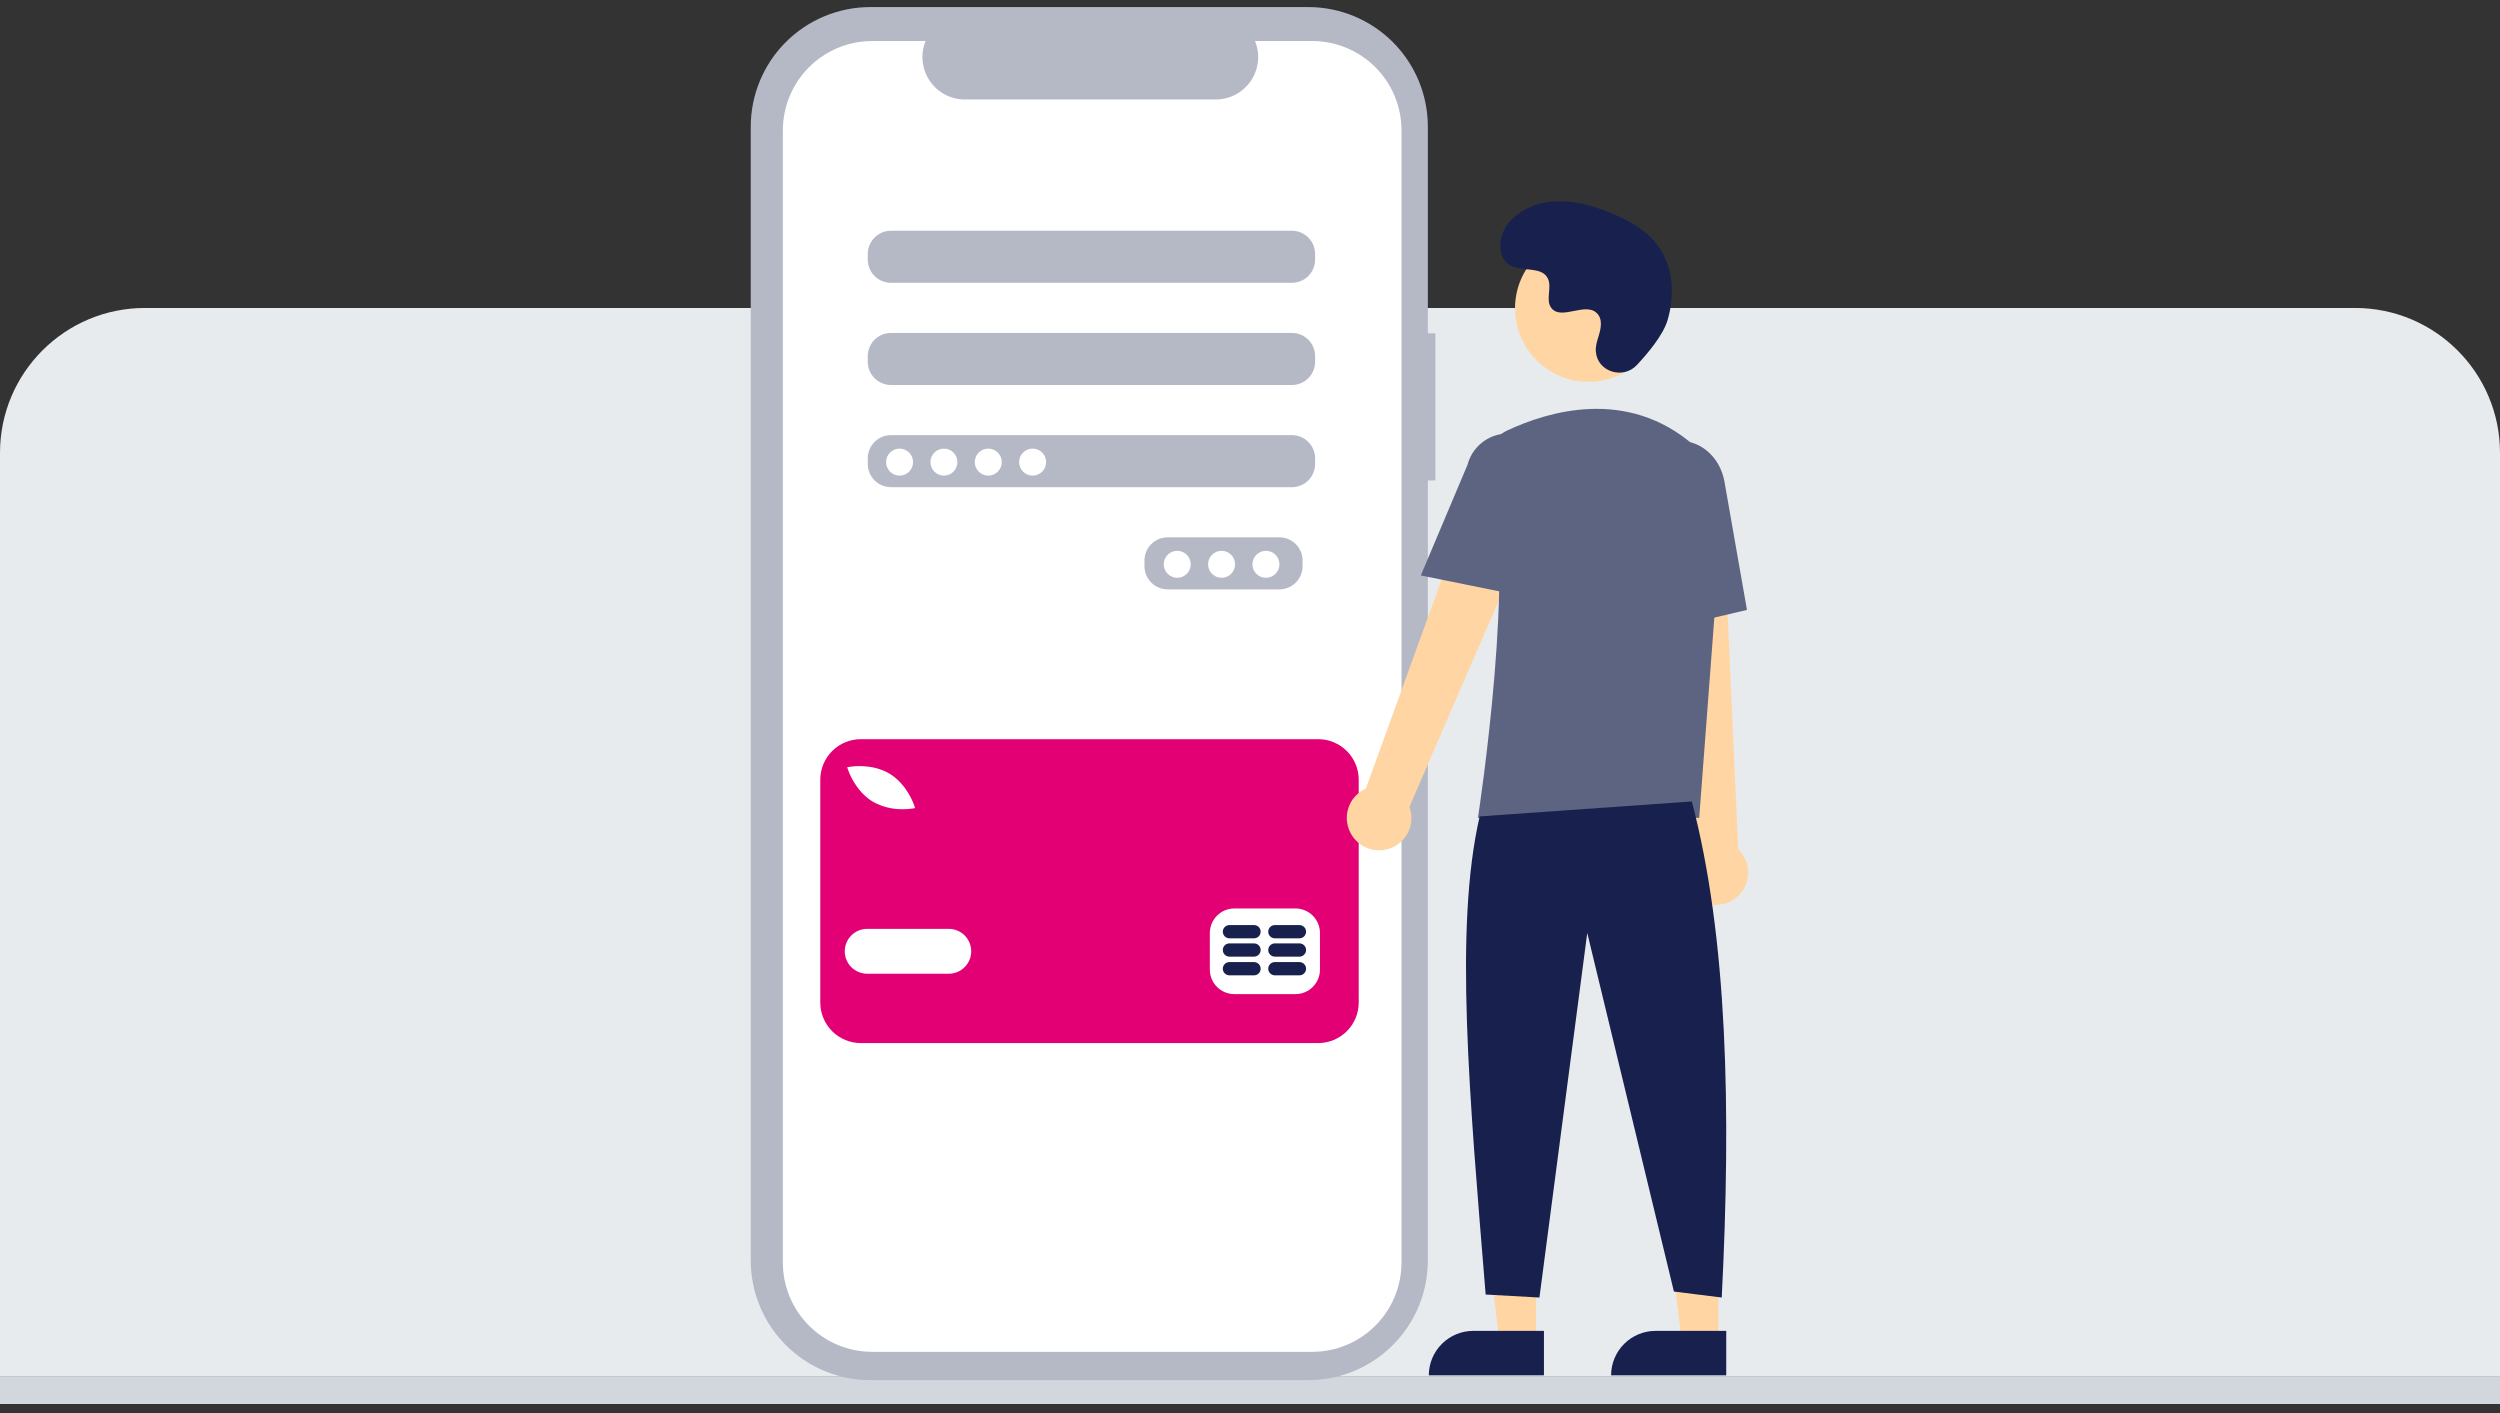
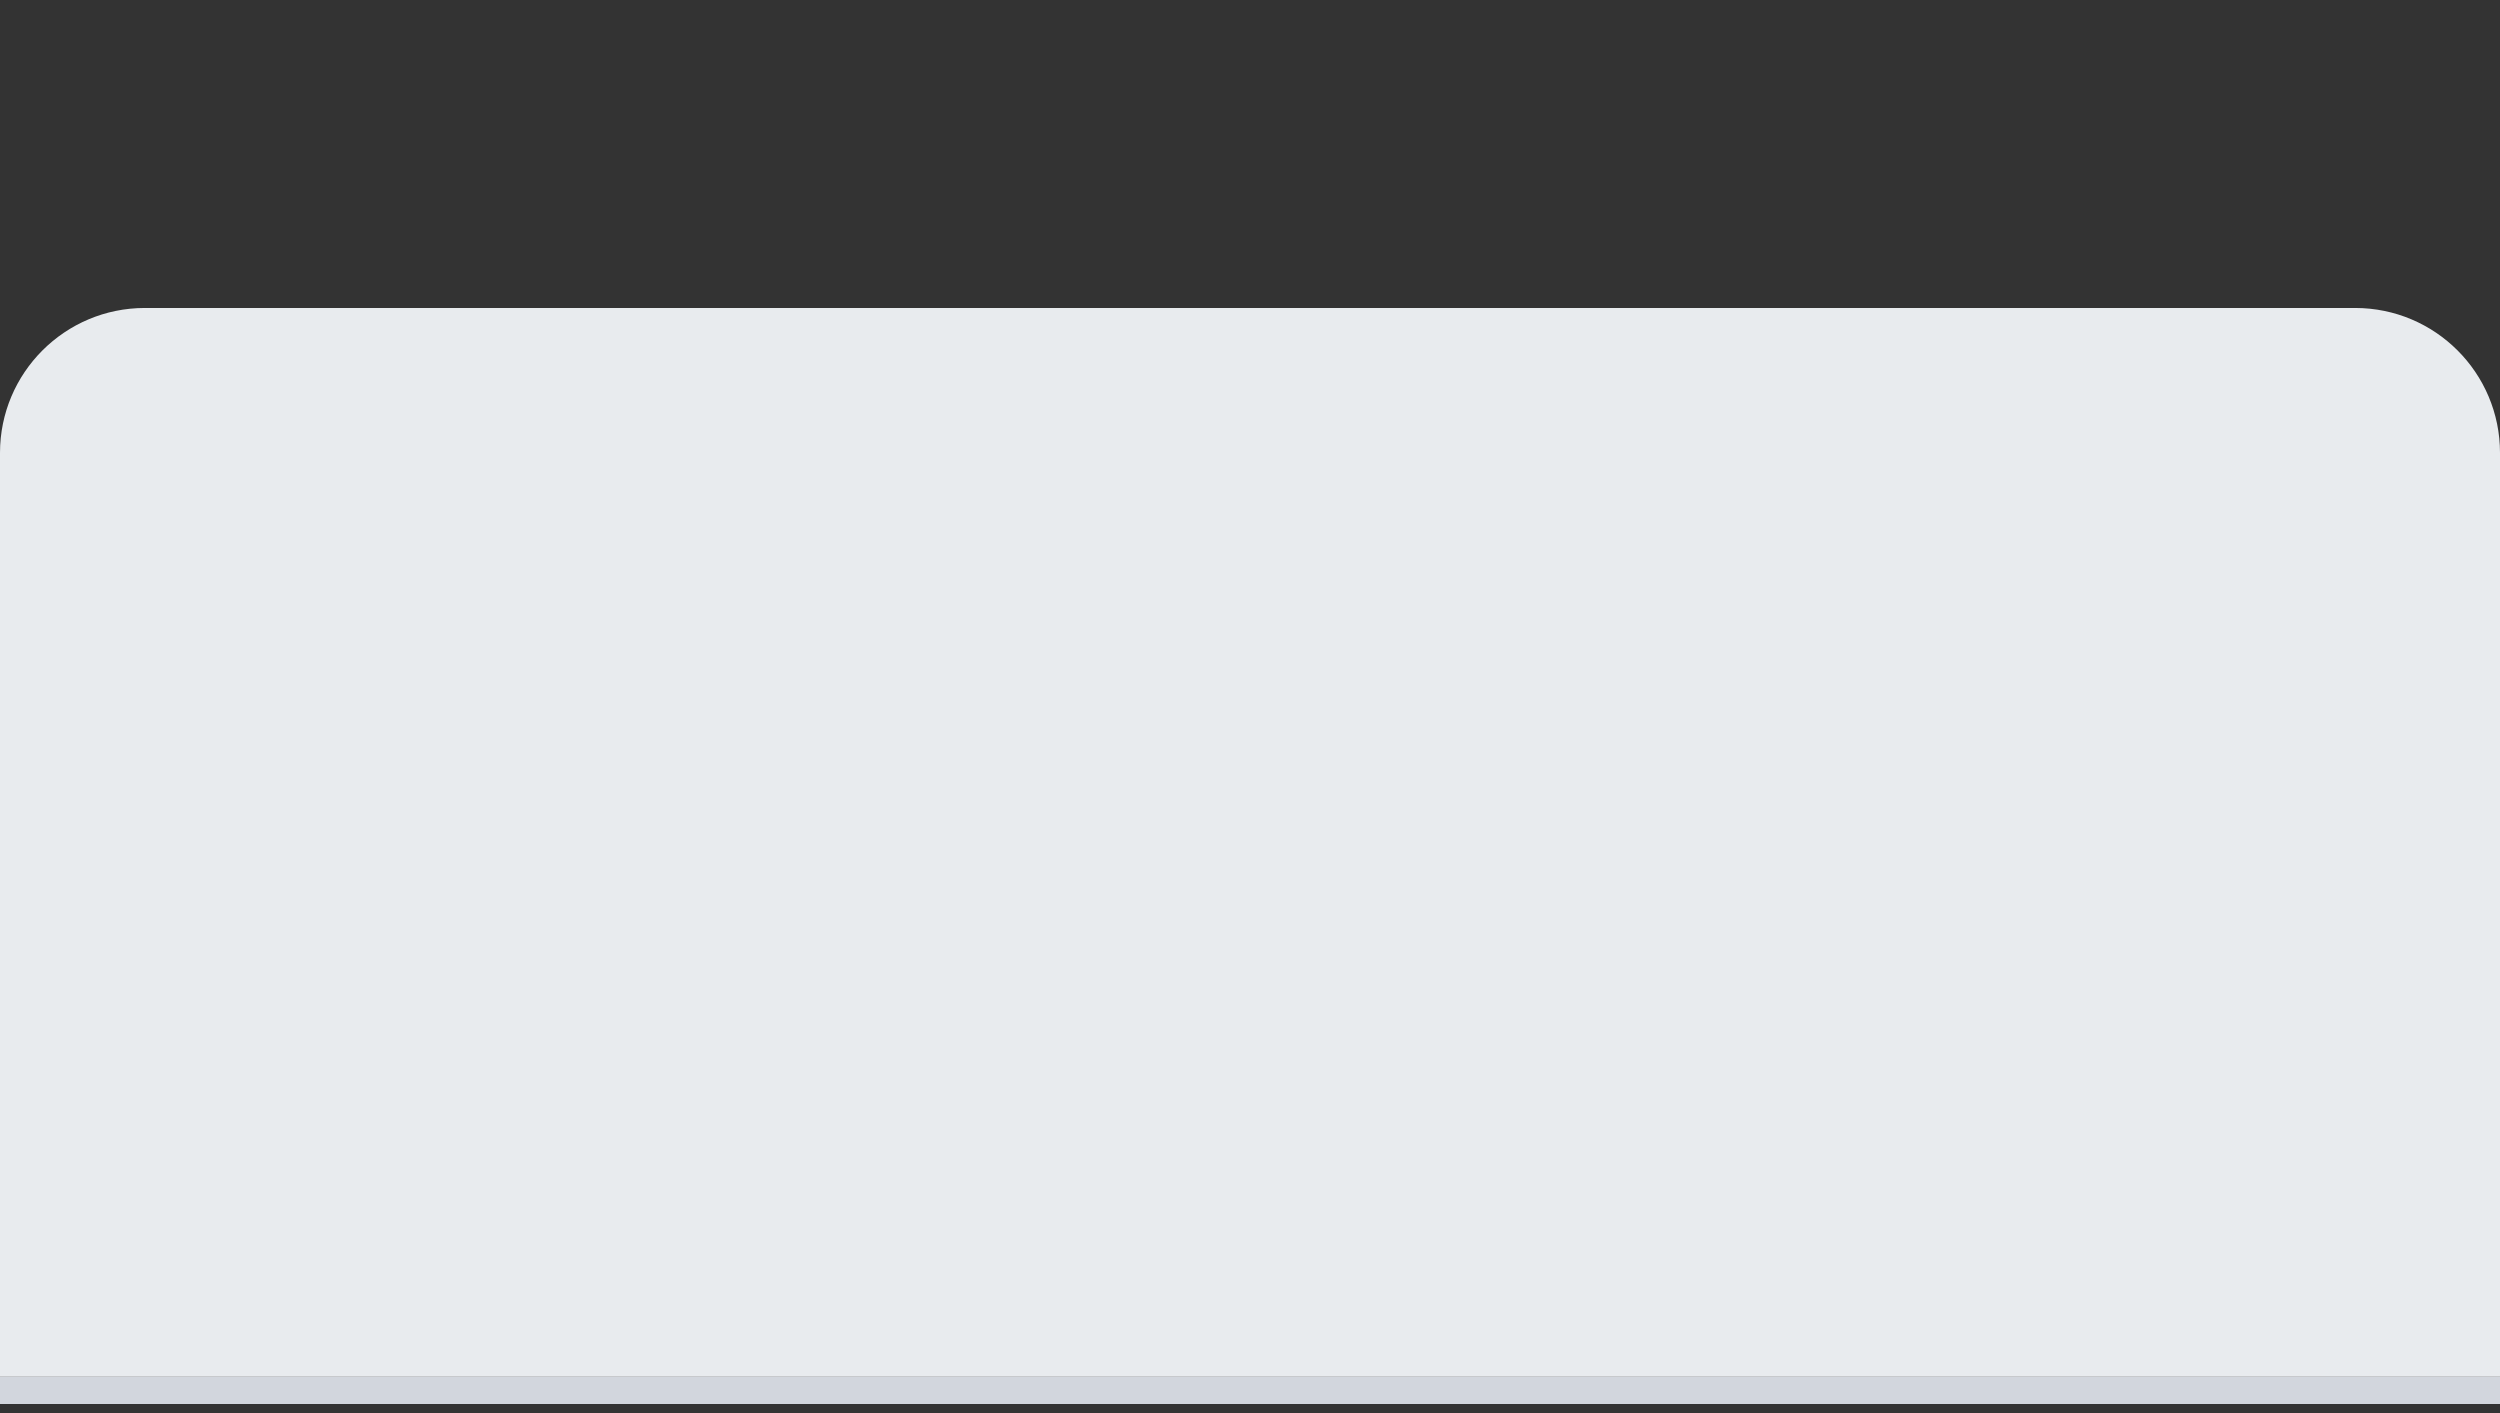
<svg xmlns="http://www.w3.org/2000/svg" width="276" height="156" viewBox="0 0 276 156" fill="none">
  <rect x="0" y="0" width="276" height="156" fill="#333333" stroke="none" />
  <g clip-path="url(#clip0_51_688)">
    <path d="M0 50C0 41.163 7.163 34 16 34H260C268.837 34 276 41.163 276 50V152H0V50Z" fill="#E8EBEE" />
    <rect y="152" width="276" height="3" fill="#D2D6DD" />
    <g clip-path="url(#clip1_51_688)">
      <path d="M158.468 36.803H157.635V13.986C157.635 10.484 156.244 7.125 153.768 4.648C151.291 2.172 147.932 0.78 144.43 0.78H96.09C94.355 0.78 92.638 1.122 91.036 1.785C89.434 2.449 87.978 3.422 86.752 4.648C85.525 5.874 84.553 7.33 83.889 8.932C83.225 10.534 82.884 12.252 82.884 13.986V139.16C82.884 140.894 83.225 142.611 83.889 144.214C84.553 145.816 85.525 147.272 86.752 148.498C87.978 149.724 89.434 150.697 91.036 151.361C92.638 152.024 94.355 152.366 96.089 152.366H144.43C146.164 152.366 147.881 152.024 149.483 151.361C151.086 150.697 152.541 149.724 153.768 148.498C154.994 147.272 155.967 145.816 156.63 144.214C157.294 142.612 157.635 140.894 157.635 139.16V53.044H158.468V36.803Z" fill="#B5B9C6" />
      <path d="M144.863 4.529H138.553C138.843 5.24 138.954 6.012 138.876 6.776C138.797 7.541 138.532 8.274 138.104 8.912C137.675 9.549 137.096 10.072 136.418 10.433C135.74 10.794 134.983 10.983 134.215 10.984H106.522C105.753 10.983 104.997 10.794 104.319 10.433C103.641 10.072 103.062 9.549 102.633 8.912C102.205 8.274 101.939 7.541 101.861 6.776C101.783 6.012 101.893 5.24 102.184 4.529H96.29C93.675 4.529 91.166 5.568 89.317 7.417C87.467 9.267 86.428 11.775 86.428 14.39V139.381C86.428 140.676 86.683 141.959 87.179 143.155C87.674 144.352 88.401 145.439 89.317 146.354C90.232 147.27 91.32 147.997 92.516 148.492C93.713 148.988 94.995 149.243 96.29 149.243H144.863C147.479 149.243 149.987 148.204 151.837 146.354C153.686 144.505 154.725 141.997 154.725 139.381V14.391C154.725 13.095 154.47 11.813 153.974 10.617C153.479 9.42 152.752 8.333 151.837 7.417C150.921 6.501 149.834 5.775 148.637 5.279C147.441 4.784 146.158 4.529 144.863 4.529H144.863ZM143.803 62.513C143.801 63.19 143.531 63.838 143.053 64.317C142.574 64.795 141.925 65.065 141.249 65.067H128.902C128.225 65.065 127.577 64.795 127.098 64.317C126.62 63.838 126.35 63.19 126.348 62.513V61.874C126.35 61.197 126.62 60.548 127.098 60.07C127.577 59.591 128.225 59.322 128.902 59.32H141.249C141.925 59.322 142.574 59.591 143.053 60.07C143.531 60.548 143.801 61.197 143.803 61.874V62.513ZM145.187 51.231C145.185 51.907 144.915 52.556 144.436 53.035C143.958 53.513 143.309 53.783 142.632 53.785H98.356C97.679 53.783 97.03 53.513 96.552 53.035C96.073 52.556 95.803 51.907 95.801 51.231V50.592C95.803 49.915 96.073 49.267 96.552 48.788C97.03 48.309 97.679 48.039 98.356 48.038H142.632C143.309 48.039 143.958 48.309 144.436 48.788C144.915 49.267 145.185 49.915 145.187 50.592V51.231ZM145.187 39.949C145.185 40.625 144.915 41.274 144.436 41.753C143.958 42.231 143.309 42.501 142.632 42.503H98.356C97.679 42.501 97.03 42.231 96.552 41.753C96.073 41.274 95.803 40.625 95.801 39.949V39.31C95.803 38.633 96.073 37.984 96.552 37.506C97.03 37.027 97.679 36.758 98.356 36.755H142.632C143.309 36.758 143.958 37.027 144.436 37.506C144.915 37.984 145.185 38.633 145.187 39.31V39.949ZM145.187 28.666C145.185 29.343 144.915 29.992 144.436 30.471C143.958 30.949 143.309 31.219 142.632 31.221H98.356C97.679 31.219 97.03 30.949 96.552 30.471C96.073 29.992 95.803 29.343 95.801 28.666V28.028C95.803 27.351 96.073 26.702 96.552 26.224C97.03 25.745 97.679 25.475 98.356 25.474H142.632C143.309 25.475 143.958 25.745 144.436 26.224C144.915 26.702 145.185 27.351 145.187 28.028V28.666Z" fill="white" />
      <path d="M99.314 52.508C100.137 52.508 100.804 51.84 100.804 51.017C100.804 50.194 100.137 49.527 99.314 49.527C98.491 49.527 97.823 50.194 97.823 51.017C97.823 51.84 98.491 52.508 99.314 52.508Z" fill="white" />
      <path d="M104.209 52.508C105.032 52.508 105.699 51.84 105.699 51.017C105.699 50.194 105.032 49.527 104.209 49.527C103.386 49.527 102.719 50.194 102.719 51.017C102.719 51.84 103.386 52.508 104.209 52.508Z" fill="white" />
      <path d="M109.105 52.508C109.928 52.508 110.596 51.84 110.596 51.017C110.596 50.194 109.928 49.527 109.105 49.527C108.282 49.527 107.615 50.194 107.615 51.017C107.615 51.84 108.282 52.508 109.105 52.508Z" fill="white" />
      <path d="M114.001 52.508C114.824 52.508 115.492 51.84 115.492 51.017C115.492 50.194 114.824 49.527 114.001 49.527C113.178 49.527 112.511 50.194 112.511 51.017C112.511 51.84 113.178 52.508 114.001 52.508Z" fill="white" />
      <path d="M129.967 63.789C130.789 63.789 131.457 63.122 131.457 62.299C131.457 61.477 130.789 60.809 129.967 60.809C129.144 60.809 128.476 61.477 128.476 62.299C128.476 63.122 129.144 63.789 129.967 63.789Z" fill="white" />
      <path d="M134.863 63.789C135.685 63.789 136.353 63.122 136.353 62.299C136.353 61.477 135.685 60.809 134.863 60.809C134.04 60.809 133.372 61.477 133.372 62.299C133.372 63.122 134.04 63.789 134.863 63.789Z" fill="white" />
      <path d="M139.759 63.789C140.581 63.789 141.249 63.122 141.249 62.299C141.249 61.477 140.581 60.809 139.759 60.809C138.936 60.809 138.268 61.477 138.268 62.299C138.268 63.122 138.936 63.789 139.759 63.789Z" fill="white" />
      <path d="M145.529 81.606H95.033C93.847 81.606 92.709 82.078 91.87 82.916C91.031 83.755 90.56 84.893 90.56 86.079V110.682C90.56 111.869 91.031 113.006 91.87 113.845C92.709 114.684 93.847 115.155 95.033 115.155H145.529C146.716 115.155 147.853 114.684 148.692 113.845C149.531 113.006 150.002 111.869 150.002 110.682V86.079C150.002 84.893 149.531 83.755 148.692 82.916C147.853 82.078 146.716 81.606 145.529 81.606H145.529ZM93.784 84.658C93.883 84.64 96.248 84.237 98.206 85.415C100.164 86.593 100.916 88.871 100.947 88.967L101.026 89.213L100.772 89.258C100.409 89.315 100.043 89.342 99.676 89.338C98.512 89.361 97.364 89.071 96.35 88.5C94.392 87.322 93.64 85.045 93.609 84.948L93.529 84.703L93.784 84.658ZM104.745 107.5H95.739C95.082 107.5 94.452 107.239 93.987 106.774C93.523 106.31 93.262 105.68 93.262 105.023C93.262 104.366 93.523 103.736 93.987 103.272C94.452 102.807 95.082 102.546 95.739 102.546H104.745C105.402 102.546 106.032 102.807 106.496 103.272C106.961 103.736 107.222 104.366 107.222 105.023C107.222 105.68 106.961 106.31 106.496 106.774C106.032 107.239 105.402 107.5 104.745 107.5ZM145.724 107.05C145.722 107.765 145.437 108.452 144.931 108.958C144.424 109.464 143.738 109.749 143.022 109.751H136.268C135.552 109.749 134.866 109.464 134.359 108.958C133.853 108.452 133.568 107.765 133.566 107.05V102.997C133.568 102.281 133.853 101.595 134.359 101.088C134.866 100.582 135.552 100.297 136.268 100.295H143.022C143.738 100.297 144.424 100.582 144.931 101.088C145.437 101.595 145.722 102.281 145.724 102.997L145.724 107.05Z" fill="#E20074" />
      <path d="M138.445 106.214H135.729C135.535 106.214 135.349 106.291 135.212 106.428C135.075 106.565 134.998 106.751 134.998 106.945C134.998 107.139 135.075 107.325 135.212 107.462C135.349 107.6 135.535 107.677 135.729 107.677H138.445C138.639 107.677 138.825 107.6 138.962 107.462C139.099 107.325 139.176 107.139 139.176 106.945C139.176 106.751 139.099 106.565 138.962 106.428C138.825 106.291 138.639 106.214 138.445 106.214Z" fill="#18214D" />
-       <path d="M143.459 106.214H140.743C140.549 106.214 140.364 106.291 140.226 106.428C140.089 106.565 140.012 106.751 140.012 106.945C140.012 107.139 140.089 107.325 140.226 107.462C140.364 107.6 140.549 107.677 140.743 107.677H143.459C143.653 107.677 143.839 107.6 143.976 107.462C144.114 107.325 144.191 107.139 144.191 106.945C144.191 106.751 144.114 106.565 143.976 106.428C143.839 106.291 143.653 106.214 143.459 106.214Z" fill="#18214D" />
      <path d="M138.445 104.15H135.729C135.535 104.15 135.349 104.227 135.212 104.364C135.075 104.501 134.998 104.687 134.998 104.881C134.998 105.075 135.075 105.261 135.212 105.398C135.349 105.535 135.535 105.613 135.729 105.613H138.445C138.639 105.613 138.825 105.535 138.962 105.398C139.099 105.261 139.176 105.075 139.176 104.881C139.176 104.687 139.099 104.501 138.962 104.364C138.825 104.227 138.639 104.15 138.445 104.15Z" fill="#18214D" />
      <path d="M143.459 104.15H140.743C140.549 104.15 140.363 104.227 140.226 104.364C140.089 104.501 140.012 104.687 140.012 104.881C140.012 105.075 140.089 105.261 140.226 105.398C140.363 105.535 140.549 105.613 140.743 105.613H143.459C143.653 105.613 143.839 105.535 143.976 105.398C144.113 105.261 144.19 105.075 144.19 104.881C144.19 104.687 144.113 104.501 143.976 104.364C143.839 104.227 143.653 104.15 143.459 104.15H143.459Z" fill="#18214D" />
      <path d="M138.445 102.128H135.729C135.535 102.128 135.349 102.205 135.212 102.342C135.075 102.479 134.998 102.665 134.998 102.859C134.998 103.053 135.075 103.239 135.212 103.376C135.349 103.513 135.535 103.59 135.729 103.59H138.445C138.639 103.59 138.825 103.513 138.962 103.376C139.099 103.239 139.176 103.053 139.176 102.859C139.176 102.665 139.099 102.479 138.962 102.342C138.825 102.205 138.639 102.128 138.445 102.128Z" fill="#18214D" />
      <path d="M143.459 102.128H140.743C140.549 102.128 140.363 102.205 140.226 102.342C140.089 102.479 140.012 102.665 140.012 102.859C140.012 103.053 140.089 103.239 140.226 103.376C140.363 103.513 140.549 103.59 140.743 103.59H143.459C143.653 103.59 143.839 103.513 143.976 103.376C144.113 103.239 144.19 103.053 144.19 102.859C144.19 102.665 144.113 102.479 143.976 102.342C143.839 102.205 143.653 102.128 143.459 102.128H143.459Z" fill="#18214D" />
      <path d="M169.586 148.085H165.541L163.617 132.484H169.586L169.586 148.085Z" fill="#FFD6A3" />
      <path d="M162.652 146.929H170.452V151.84H157.74C157.74 150.538 158.258 149.289 159.179 148.368C160.1 147.446 161.349 146.929 162.652 146.929Z" fill="#18214D" />
      <path d="M189.71 148.085H185.666L183.742 132.484H189.711L189.71 148.085Z" fill="#FFD6A3" />
      <path d="M182.776 146.929H190.577V151.84H177.865C177.865 150.538 178.382 149.289 179.303 148.368C180.225 147.446 181.474 146.929 182.776 146.929Z" fill="#18214D" />
-       <path d="M149.295 92.291C149.004 91.863 148.811 91.375 148.728 90.864C148.646 90.352 148.677 89.829 148.819 89.331C148.961 88.832 149.21 88.371 149.55 87.98C149.889 87.588 150.31 87.276 150.783 87.065L164.533 49.168L171.298 52.86L155.599 89.076C155.901 89.894 155.893 90.795 155.575 91.607C155.257 92.419 154.653 93.087 153.876 93.484C153.099 93.88 152.203 93.978 151.359 93.758C150.515 93.538 149.78 93.016 149.295 92.291Z" fill="#FFD6A3" />
      <path d="M187.644 99.412C187.195 99.155 186.807 98.802 186.509 98.378C186.211 97.954 186.009 97.47 185.918 96.96C185.827 96.45 185.849 95.926 185.982 95.426C186.116 94.925 186.357 94.46 186.69 94.062L182.43 53.974L190.13 54.326L191.9 93.758C192.53 94.361 192.918 95.174 192.988 96.044C193.059 96.913 192.808 97.778 192.284 98.475C191.759 99.172 190.997 99.653 190.142 99.826C189.287 99.998 188.398 99.851 187.644 99.412V99.412Z" fill="#FFD6A3" />
      <path d="M175.361 42.149C179.837 42.149 183.465 38.521 183.465 34.046C183.465 29.571 179.837 25.943 175.361 25.943C170.886 25.943 167.258 29.571 167.258 34.046C167.258 38.521 170.886 42.149 175.361 42.149Z" fill="#FFD6A3" />
      <path d="M187.593 90.295H163.163L163.193 90.105C163.237 89.821 167.547 61.588 164.368 52.351C164.049 51.443 164.077 50.45 164.447 49.561C164.816 48.673 165.501 47.953 166.37 47.54H166.37C170.914 45.4 179.635 42.765 186.997 49.159C188.08 50.116 188.926 51.311 189.467 52.651C190.009 53.99 190.232 55.437 190.117 56.878L187.593 90.295Z" fill="#5D6482" />
      <path d="M167.855 65.76L156.857 63.529L162.012 51.312C162.321 50.129 163.086 49.116 164.14 48.496C165.194 47.877 166.451 47.7 167.635 48.006C168.819 48.312 169.834 49.074 170.456 50.127C171.078 51.179 171.258 52.436 170.955 53.621L167.855 65.76Z" fill="#5D6482" />
      <path d="M181.941 69.903L181.28 54.746C180.779 51.897 182.41 49.204 184.918 48.763C187.427 48.325 189.877 50.301 190.381 53.171L192.866 67.334L181.941 69.903Z" fill="#5D6482" />
      <path d="M186.78 88.481C190.711 103.451 191.139 122.485 190.079 143.247L184.8 142.587L175.233 102.997L169.954 143.247L164.016 142.917C162.241 121.132 160.514 102.431 163.356 90.13L186.78 88.481Z" fill="#18214D" />
      <path d="M180.7 40.308C179.189 41.919 176.381 41.054 176.184 38.854C176.169 38.684 176.17 38.512 176.188 38.341C176.289 37.367 176.852 36.482 176.718 35.453C176.687 35.197 176.592 34.953 176.44 34.744C175.236 33.131 172.408 35.466 171.271 34.005C170.574 33.11 171.393 31.7 170.859 30.699C170.153 29.379 168.061 30.03 166.75 29.307C165.291 28.502 165.378 26.263 166.338 24.901C167.51 23.241 169.564 22.355 171.592 22.227C173.62 22.099 175.634 22.648 177.528 23.386C179.679 24.224 181.813 25.383 183.137 27.274C184.747 29.575 184.902 32.668 184.096 35.358C183.607 36.994 181.935 38.993 180.7 40.308Z" fill="#18214D" />
    </g>
  </g>
  <defs>
    <clipPath id="clip0_51_688">
      <path d="M0 16.22C0 7.383 7.163 0.219 16 0.219H260C268.837 0.219 276 7.383 276 16.22V155.469H0V16.22Z" fill="white" />
    </clipPath>
    <clipPath id="clip1_51_688">
-       <rect width="111" height="153" fill="white" transform="translate(82 0)" />
-     </clipPath>
+       </clipPath>
  </defs>
</svg>